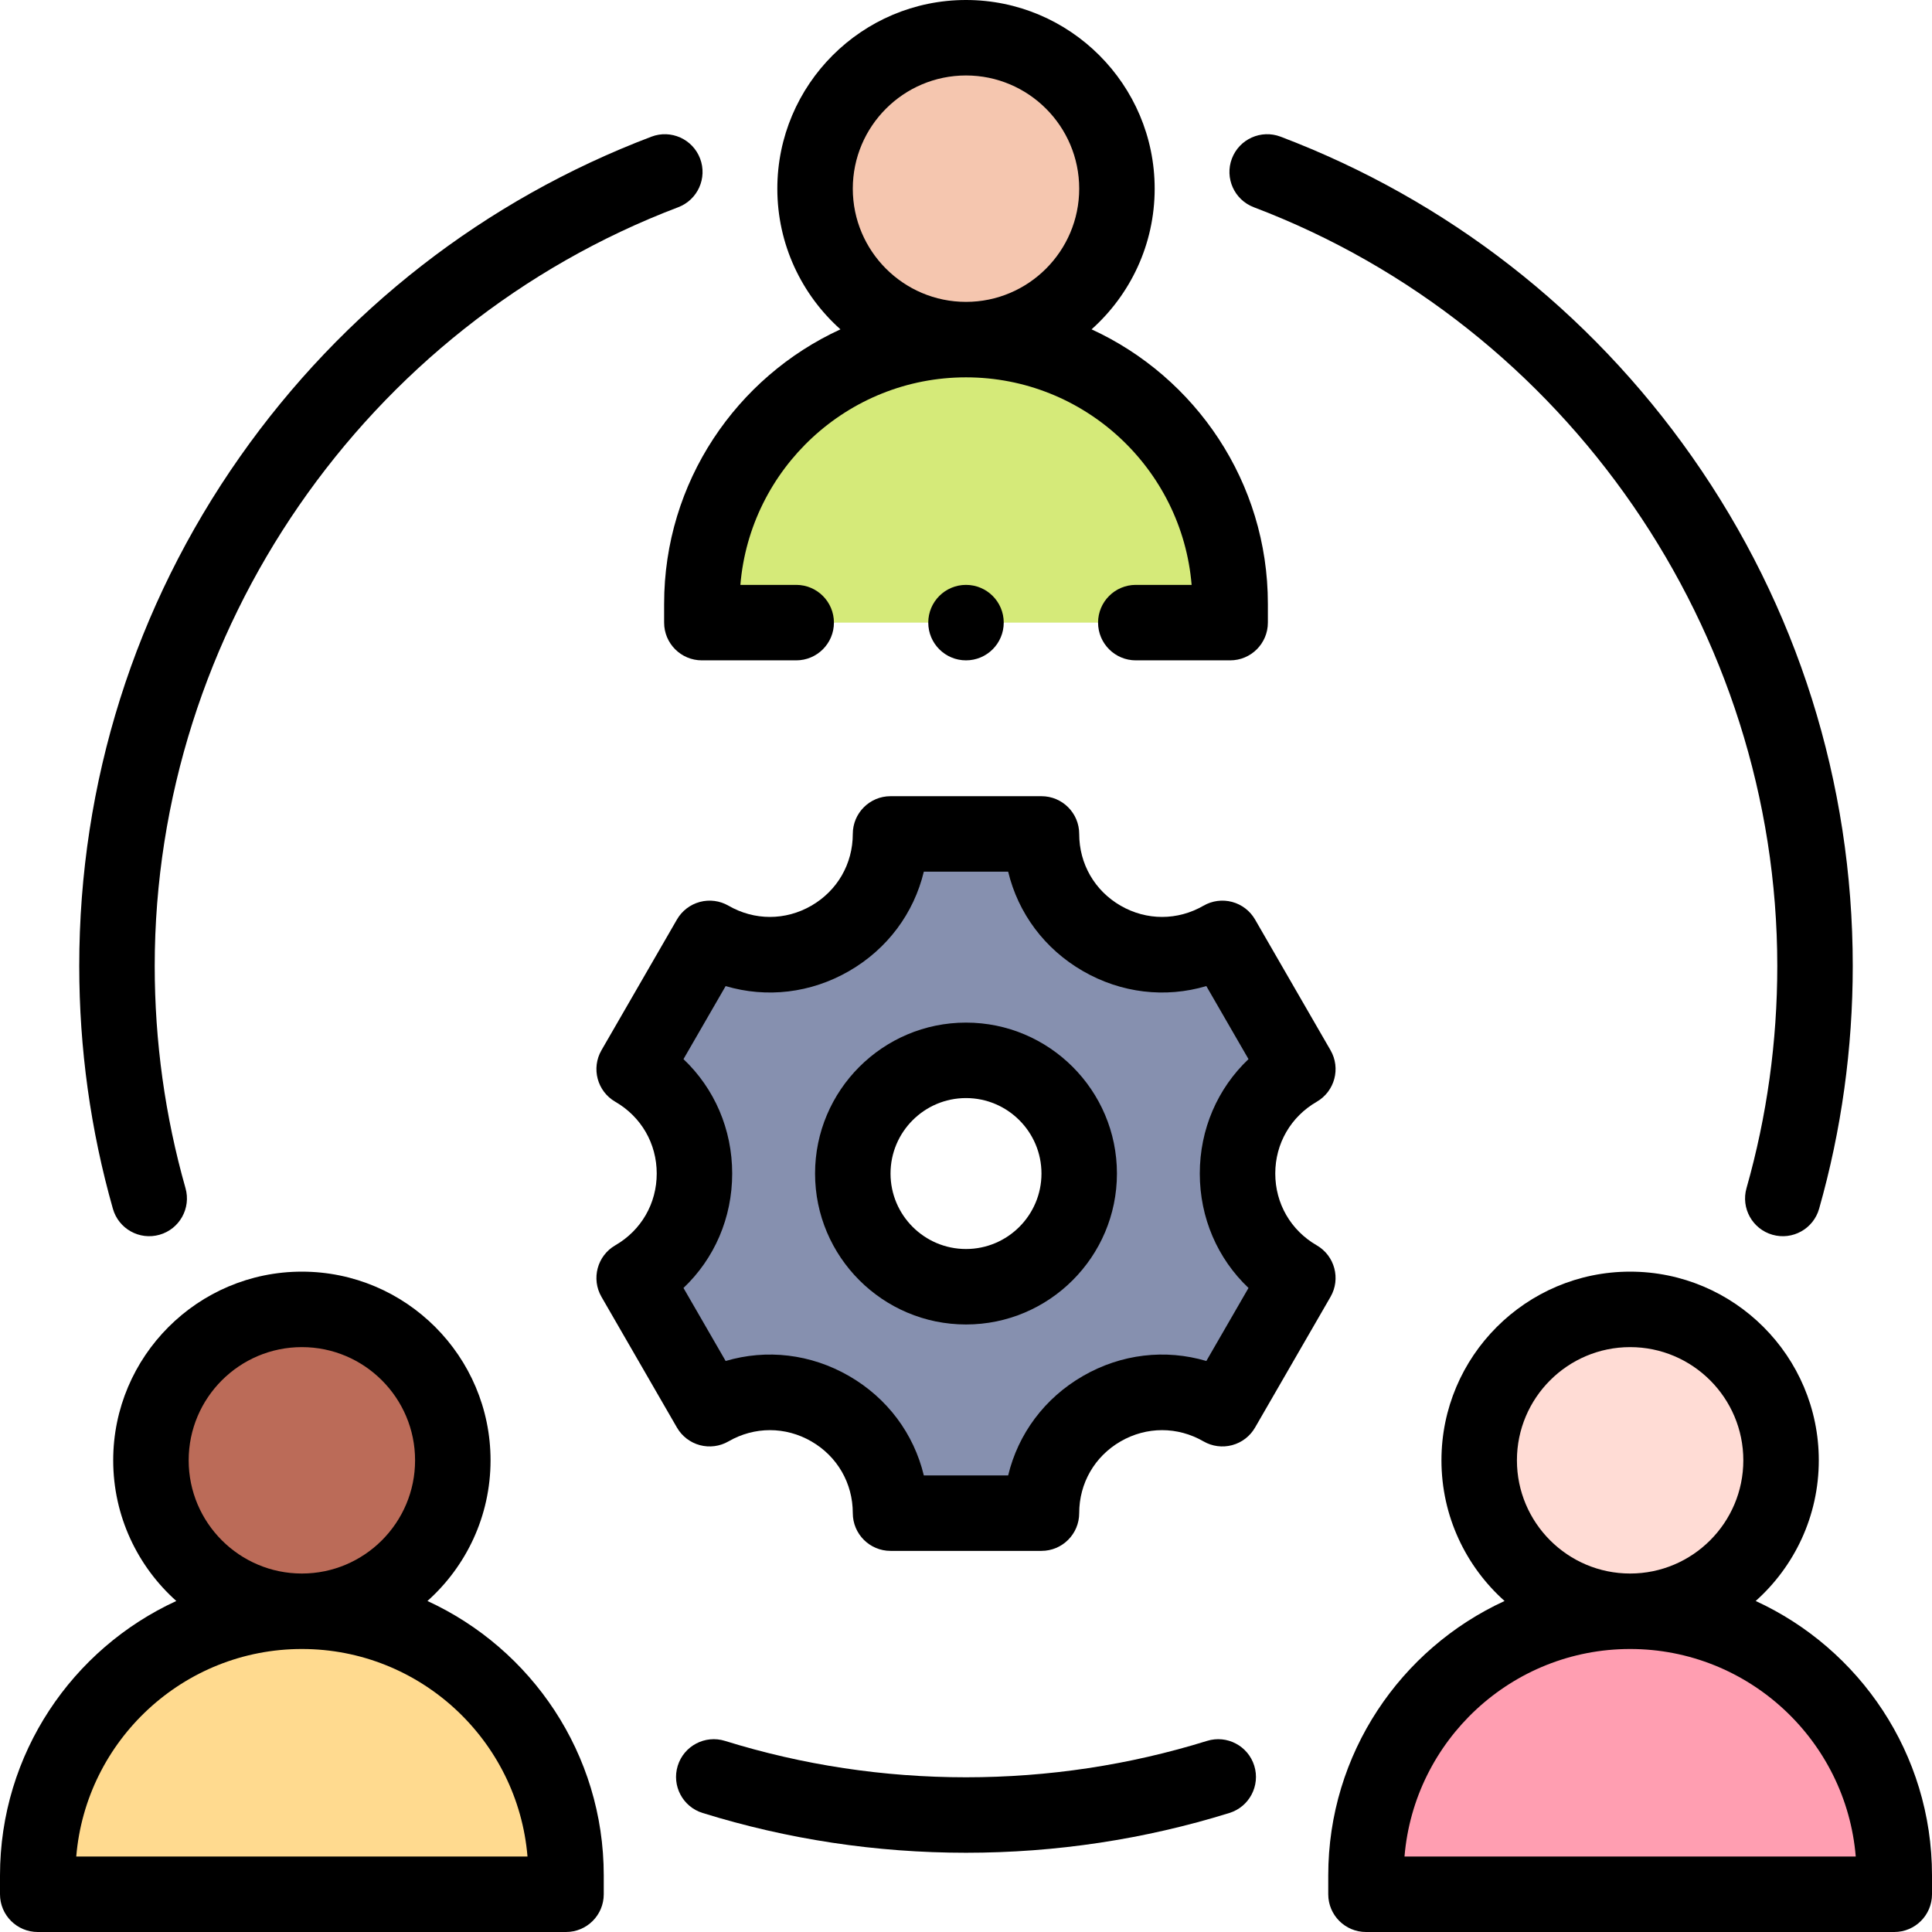
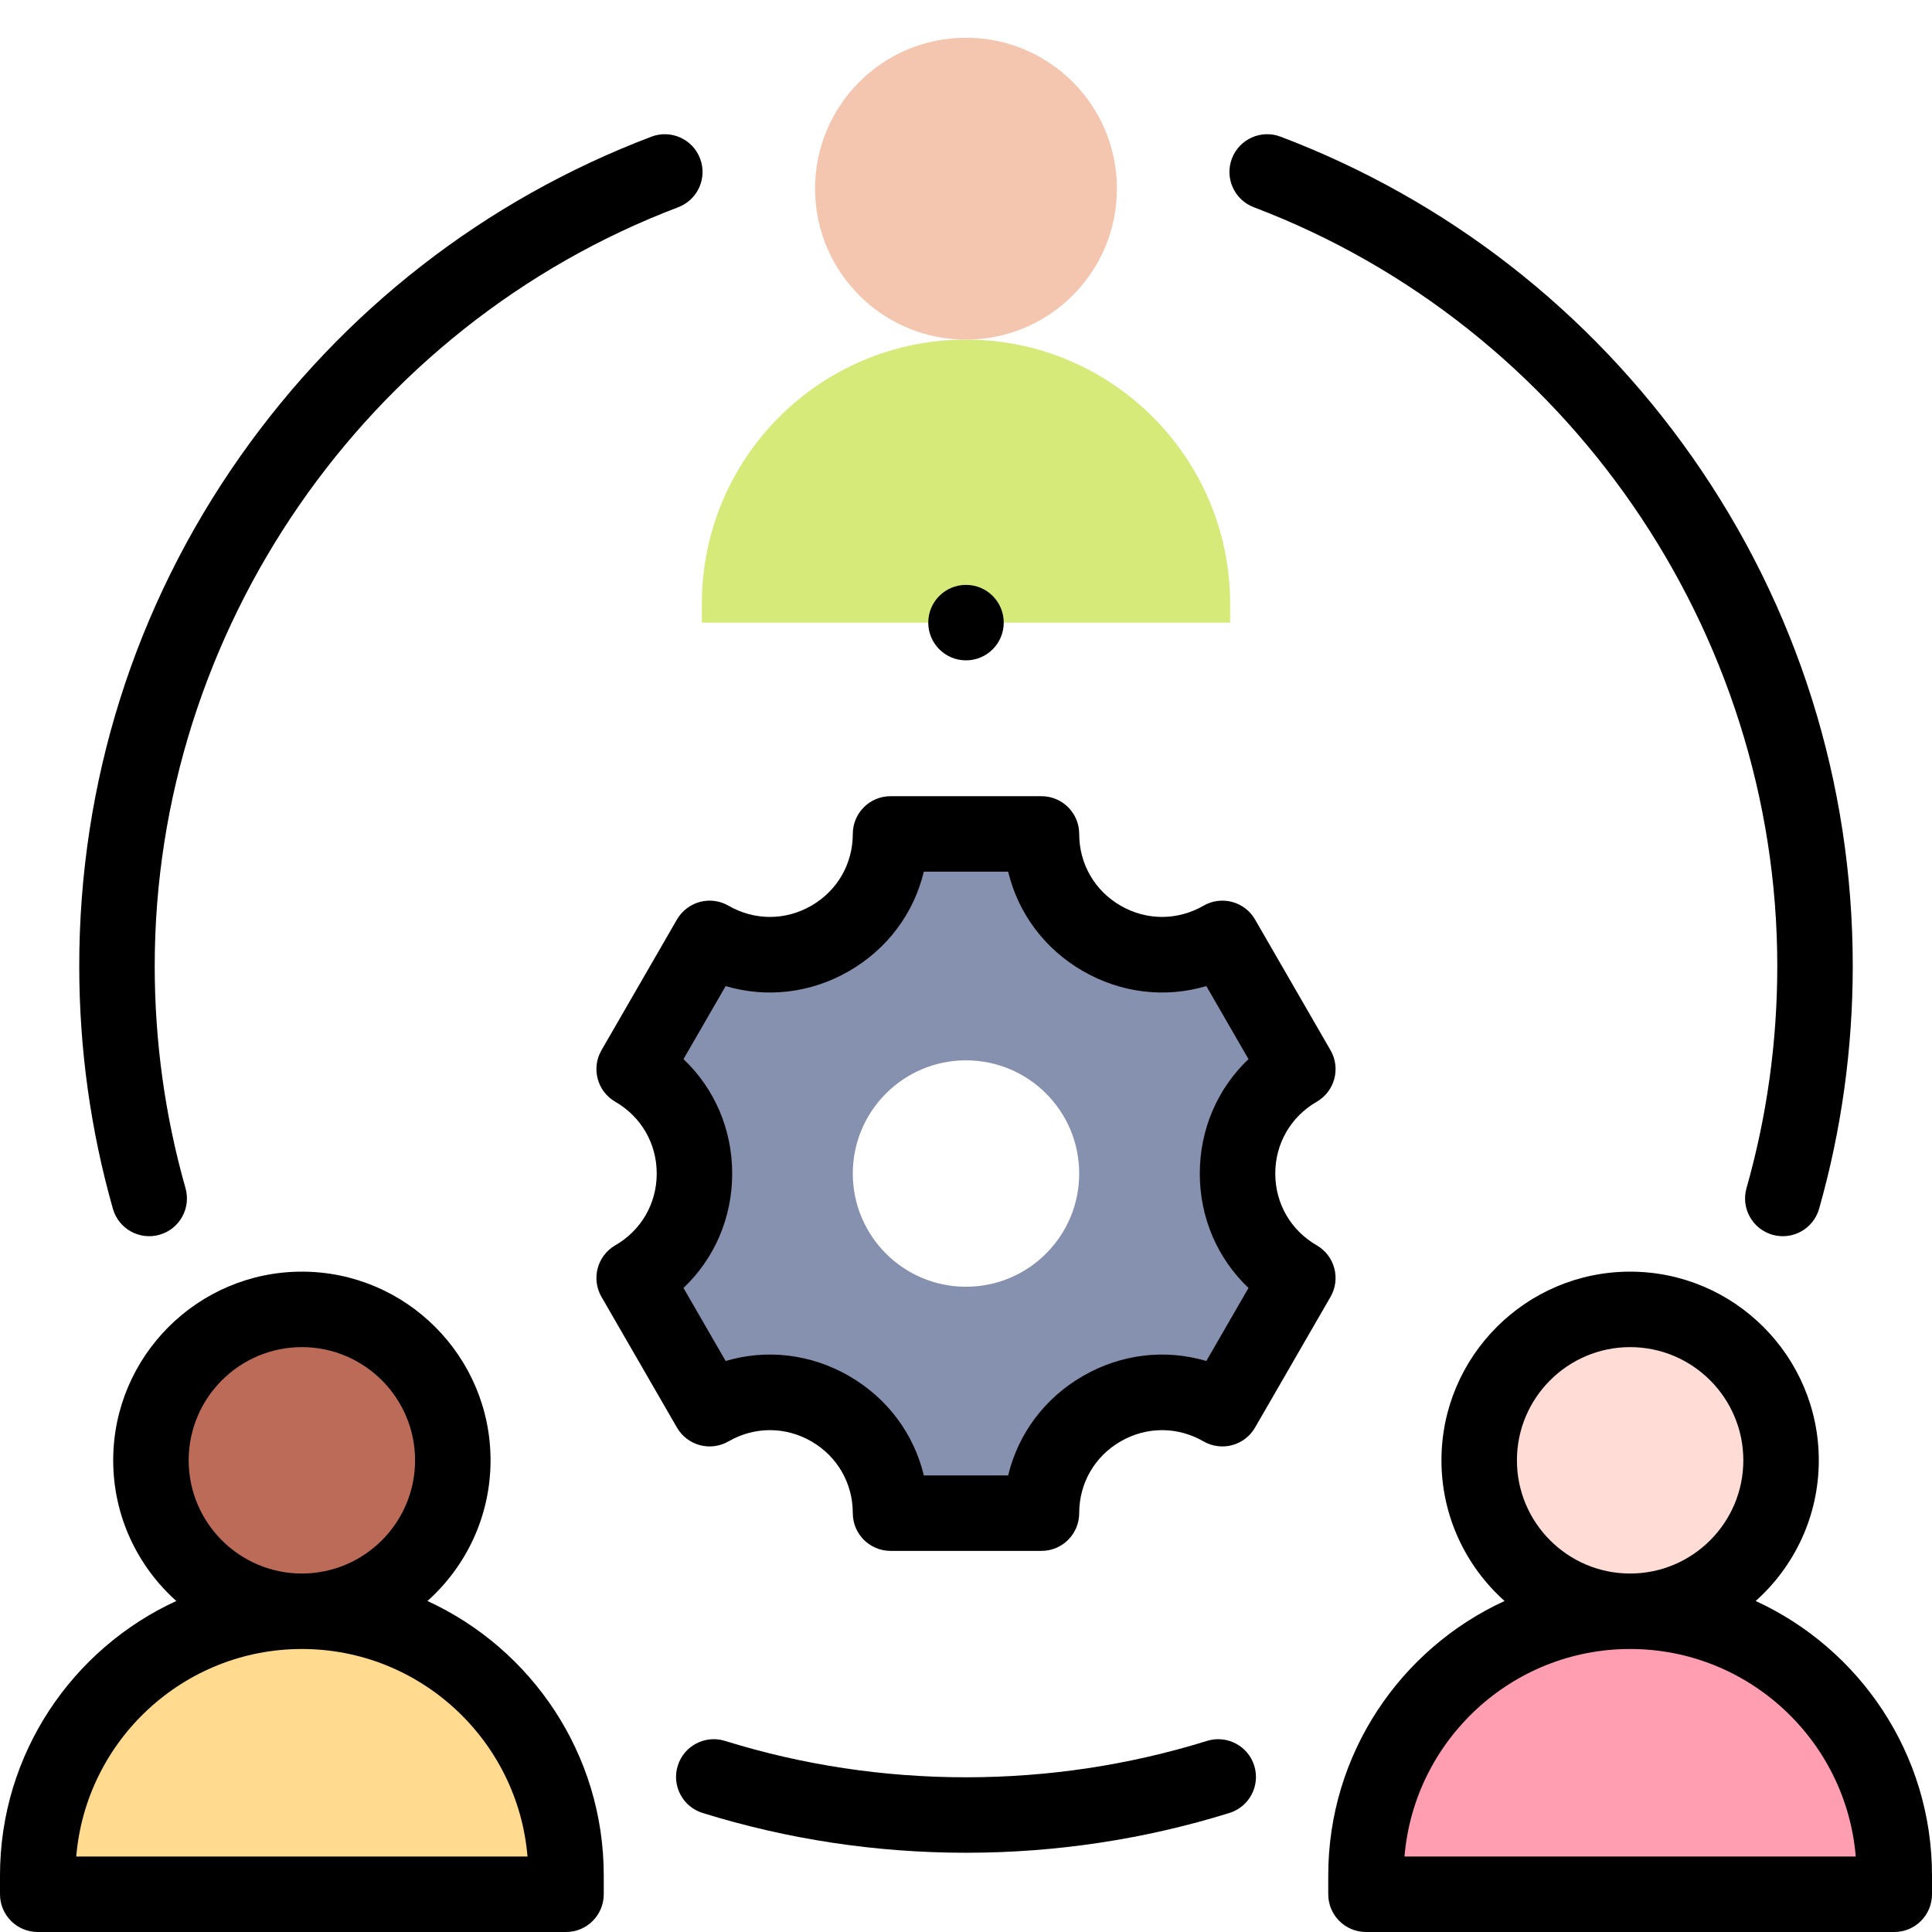
<svg xmlns="http://www.w3.org/2000/svg" id="Capa_1" viewBox="0 0 512 512">
  <g>
    <g>
      <path d="m343.942 283.321-20-34.641c-21.308 12.301-47.942-3.076-47.942-27.68h-40c0 24.604-26.635 39.981-47.942 27.679l-20 34.641c21.308 12.302 21.308 43.057 0 55.359l20 34.641c21.307-12.301 47.942 3.076 47.942 27.68h40c0-24.604 26.635-39.981 47.942-27.679l20-34.641c-21.307-12.302-21.307-43.058 0-55.359zm-87.942 57.679c-16.569 0-30-13.431-30-30s13.431-30 30-30 30 13.431 30 30-13.431 30-30 30z" fill="#8690af" />
      <path d="m186 165v-5c0-38.66 31.34-70 70-70 38.66 0 70 31.34 70 70v5z" fill="#d5ea79" />
-       <path d="m502 502h-140v-5c0-38.66 31.34-70 70-70 38.66 0 70 31.34 70 70z" fill="#ff9eb1" />
+       <path d="m502 502h-140v-5c0-38.66 31.34-70 70-70 38.66 0 70 31.34 70 70" fill="#ff9eb1" />
      <path d="m150 502h-140v-5c0-38.66 31.34-70 70-70 38.66 0 70 31.34 70 70z" fill="#ffda8f" />
      <circle cx="80" cy="387" fill="#bb6b58" r="40" />
      <circle cx="432" cy="387" fill="#ffdcd5" r="40" />
      <circle cx="256" cy="50" fill="#f5c6af" r="40" />
    </g>
    <g>
-       <path d="m256 271c-22.056 0-40 17.944-40 40s17.944 40 40 40 40-17.944 40-40-17.944-40-40-40zm0 60c-11.028 0-20-8.972-20-20s8.972-20 20-20 20 8.972 20 20-8.972 20-20 20z" />
      <path d="m465.276 424.278c10.254-9.163 16.724-22.477 16.724-37.278 0-27.57-22.43-50-50-50s-50 22.43-50 50c0 14.801 6.47 28.115 16.724 37.278-27.542 12.653-46.724 40.481-46.724 72.722v5c0 5.523 4.477 10 10 10h140c5.523 0 10-4.477 10-10v-5c0-32.241-19.182-60.069-46.724-72.722zm-33.276-67.278c16.542 0 30 13.458 30 30s-13.458 30-30 30-30-13.458-30-30 13.458-30 30-30zm-59.793 135c2.549-30.753 28.394-55 59.793-55s57.244 24.247 59.793 55z" />
      <path d="m113.276 424.278c10.254-9.163 16.724-22.477 16.724-37.278 0-27.57-22.43-50-50-50s-50 22.43-50 50c0 14.801 6.47 28.115 16.724 37.278-27.542 12.653-46.724 40.481-46.724 72.722v5c0 5.523 4.477 10 10 10h140c5.523 0 10-4.477 10-10v-5c0-32.241-19.182-60.069-46.724-72.722zm-33.276-67.278c16.542 0 30 13.458 30 30s-13.458 30-30 30-30-13.458-30-30 13.458-30 30-30zm-59.793 135c2.549-30.753 28.393-55 59.793-55s57.244 24.247 59.793 55z" />
      <path d="m319.873 461.355c-20.6 6.4-42.09 9.645-63.873 9.645s-43.273-3.245-63.873-9.645c-5.273-1.639-10.878 1.309-12.517 6.583s1.309 10.878 6.583 12.517c22.523 6.997 46.01 10.545 69.807 10.545s47.284-3.548 69.807-10.545c5.274-1.639 8.222-7.242 6.583-12.517-1.639-5.273-7.244-8.221-12.517-6.583z" />
      <path d="m29.919 320.338c1.509 5.312 7.039 8.396 12.352 6.886h.001c5.312-1.509 8.396-7.039 6.887-12.352-5.414-19.055-8.159-38.862-8.159-58.872 0-88.782 55.752-169.591 138.732-201.082 5.163-1.96 7.76-7.734 5.801-12.897v-.001c-1.96-5.163-7.734-7.761-12.897-5.801h-.001c-44.109 16.74-81.818 46.076-109.05 84.835-27.859 39.654-42.585 86.317-42.585 134.946 0 21.858 3 43.504 8.919 64.338z" />
      <path d="m332.268 54.918c82.98 31.491 138.732 112.3 138.732 201.082 0 20.01-2.745 39.817-8.158 58.873-1.509 5.312 1.574 10.843 6.887 12.352h.001c5.312 1.509 10.843-1.574 12.352-6.886v-.001c5.918-20.834 8.918-42.48 8.918-64.338 0-48.629-14.726-95.292-42.585-134.946-27.231-38.759-64.94-68.095-109.05-84.835h-.001c-5.163-1.959-10.938.638-12.897 5.801v.001c-1.96 5.163.638 10.937 5.801 12.897z" />
-       <path d="m176 160v5c0 5.523 4.477 10 10 10h25c5.523 0 10-4.477 10-10s-4.477-10-10-10h-14.793c2.549-30.753 28.394-55 59.793-55s57.244 24.247 59.793 55h-14.793c-5.523 0-10 4.477-10 10s4.477 10 10 10h25c5.523 0 10-4.477 10-10v-5c0-32.241-19.182-60.069-46.724-72.722 10.254-9.163 16.724-22.477 16.724-37.278 0-27.57-22.43-50-50-50s-50 22.43-50 50c0 14.801 6.47 28.115 16.724 37.278-27.542 12.653-46.724 40.481-46.724 72.722zm80-140c16.542 0 30 13.458 30 30s-13.458 30-30 30-30-13.458-30-30 13.458-30 30-30z" />
      <circle cx="256" cy="165" r="10" />
      <path d="m348.941 291.98c4.783-2.761 6.422-8.877 3.66-13.66l-20-34.641c-1.326-2.297-3.51-3.973-6.072-4.659-2.564-.686-5.292-.327-7.588.999-6.876 3.97-15.086 3.97-21.961 0-6.876-3.97-10.981-11.08-10.981-19.019 0-5.523-4.477-10-10-10h-39.999c-5.523 0-10 4.477-10 10 0 7.939-4.105 15.049-10.981 19.019-6.875 3.97-15.085 3.97-21.961 0-2.296-1.326-5.024-1.685-7.588-.999-2.562.687-4.746 2.362-6.072 4.659l-20 34.641c-2.762 4.783-1.123 10.899 3.66 13.66 6.876 3.97 10.981 11.08 10.981 19.02s-4.105 15.05-10.981 19.02c-4.783 2.761-6.422 8.877-3.66 13.66l20 34.641c1.326 2.297 3.51 3.973 6.072 4.659 2.564.686 5.292.327 7.588-.999 6.876-3.97 15.086-3.97 21.961 0 6.876 3.97 10.981 11.08 10.981 19.019 0 5.523 4.477 10 10 10h39.998c5.523 0 10-4.477 10-10 0-7.939 4.105-15.049 10.981-19.019 6.875-3.97 15.085-3.97 21.961 0 2.296 1.326 5.024 1.685 7.588.999 2.562-.687 4.746-2.362 6.072-4.659l20-34.641c2.762-4.783 1.123-10.899-3.66-13.66-6.876-3.97-10.981-11.08-10.981-19.02s4.106-15.05 10.982-19.02zm-18.074 49.343-11.174 19.354c-10.855-3.212-22.548-1.886-32.714 3.983s-17.162 15.331-19.807 26.34h-22.347c-2.645-11.009-9.641-20.471-19.807-26.34s-21.858-7.195-32.714-3.983l-11.174-19.354c8.211-7.795 12.908-18.584 12.908-30.323 0-11.738-4.696-22.528-12.908-30.323l11.174-19.354c10.855 3.212 22.548 1.886 32.714-3.983s17.162-15.331 19.807-26.34h22.347c2.645 11.009 9.641 20.471 19.807 26.34s21.858 7.195 32.714 3.983l11.174 19.354c-8.211 7.795-12.908 18.584-12.908 30.323.001 11.738 4.697 22.528 12.908 30.323z" />
    </g>
  </g>
  <g />
  <g />
  <g />
  <g />
  <g />
  <g />
  <g />
  <g />
  <g />
  <g />
  <g />
  <g />
  <g />
  <g />
  <g />
</svg>